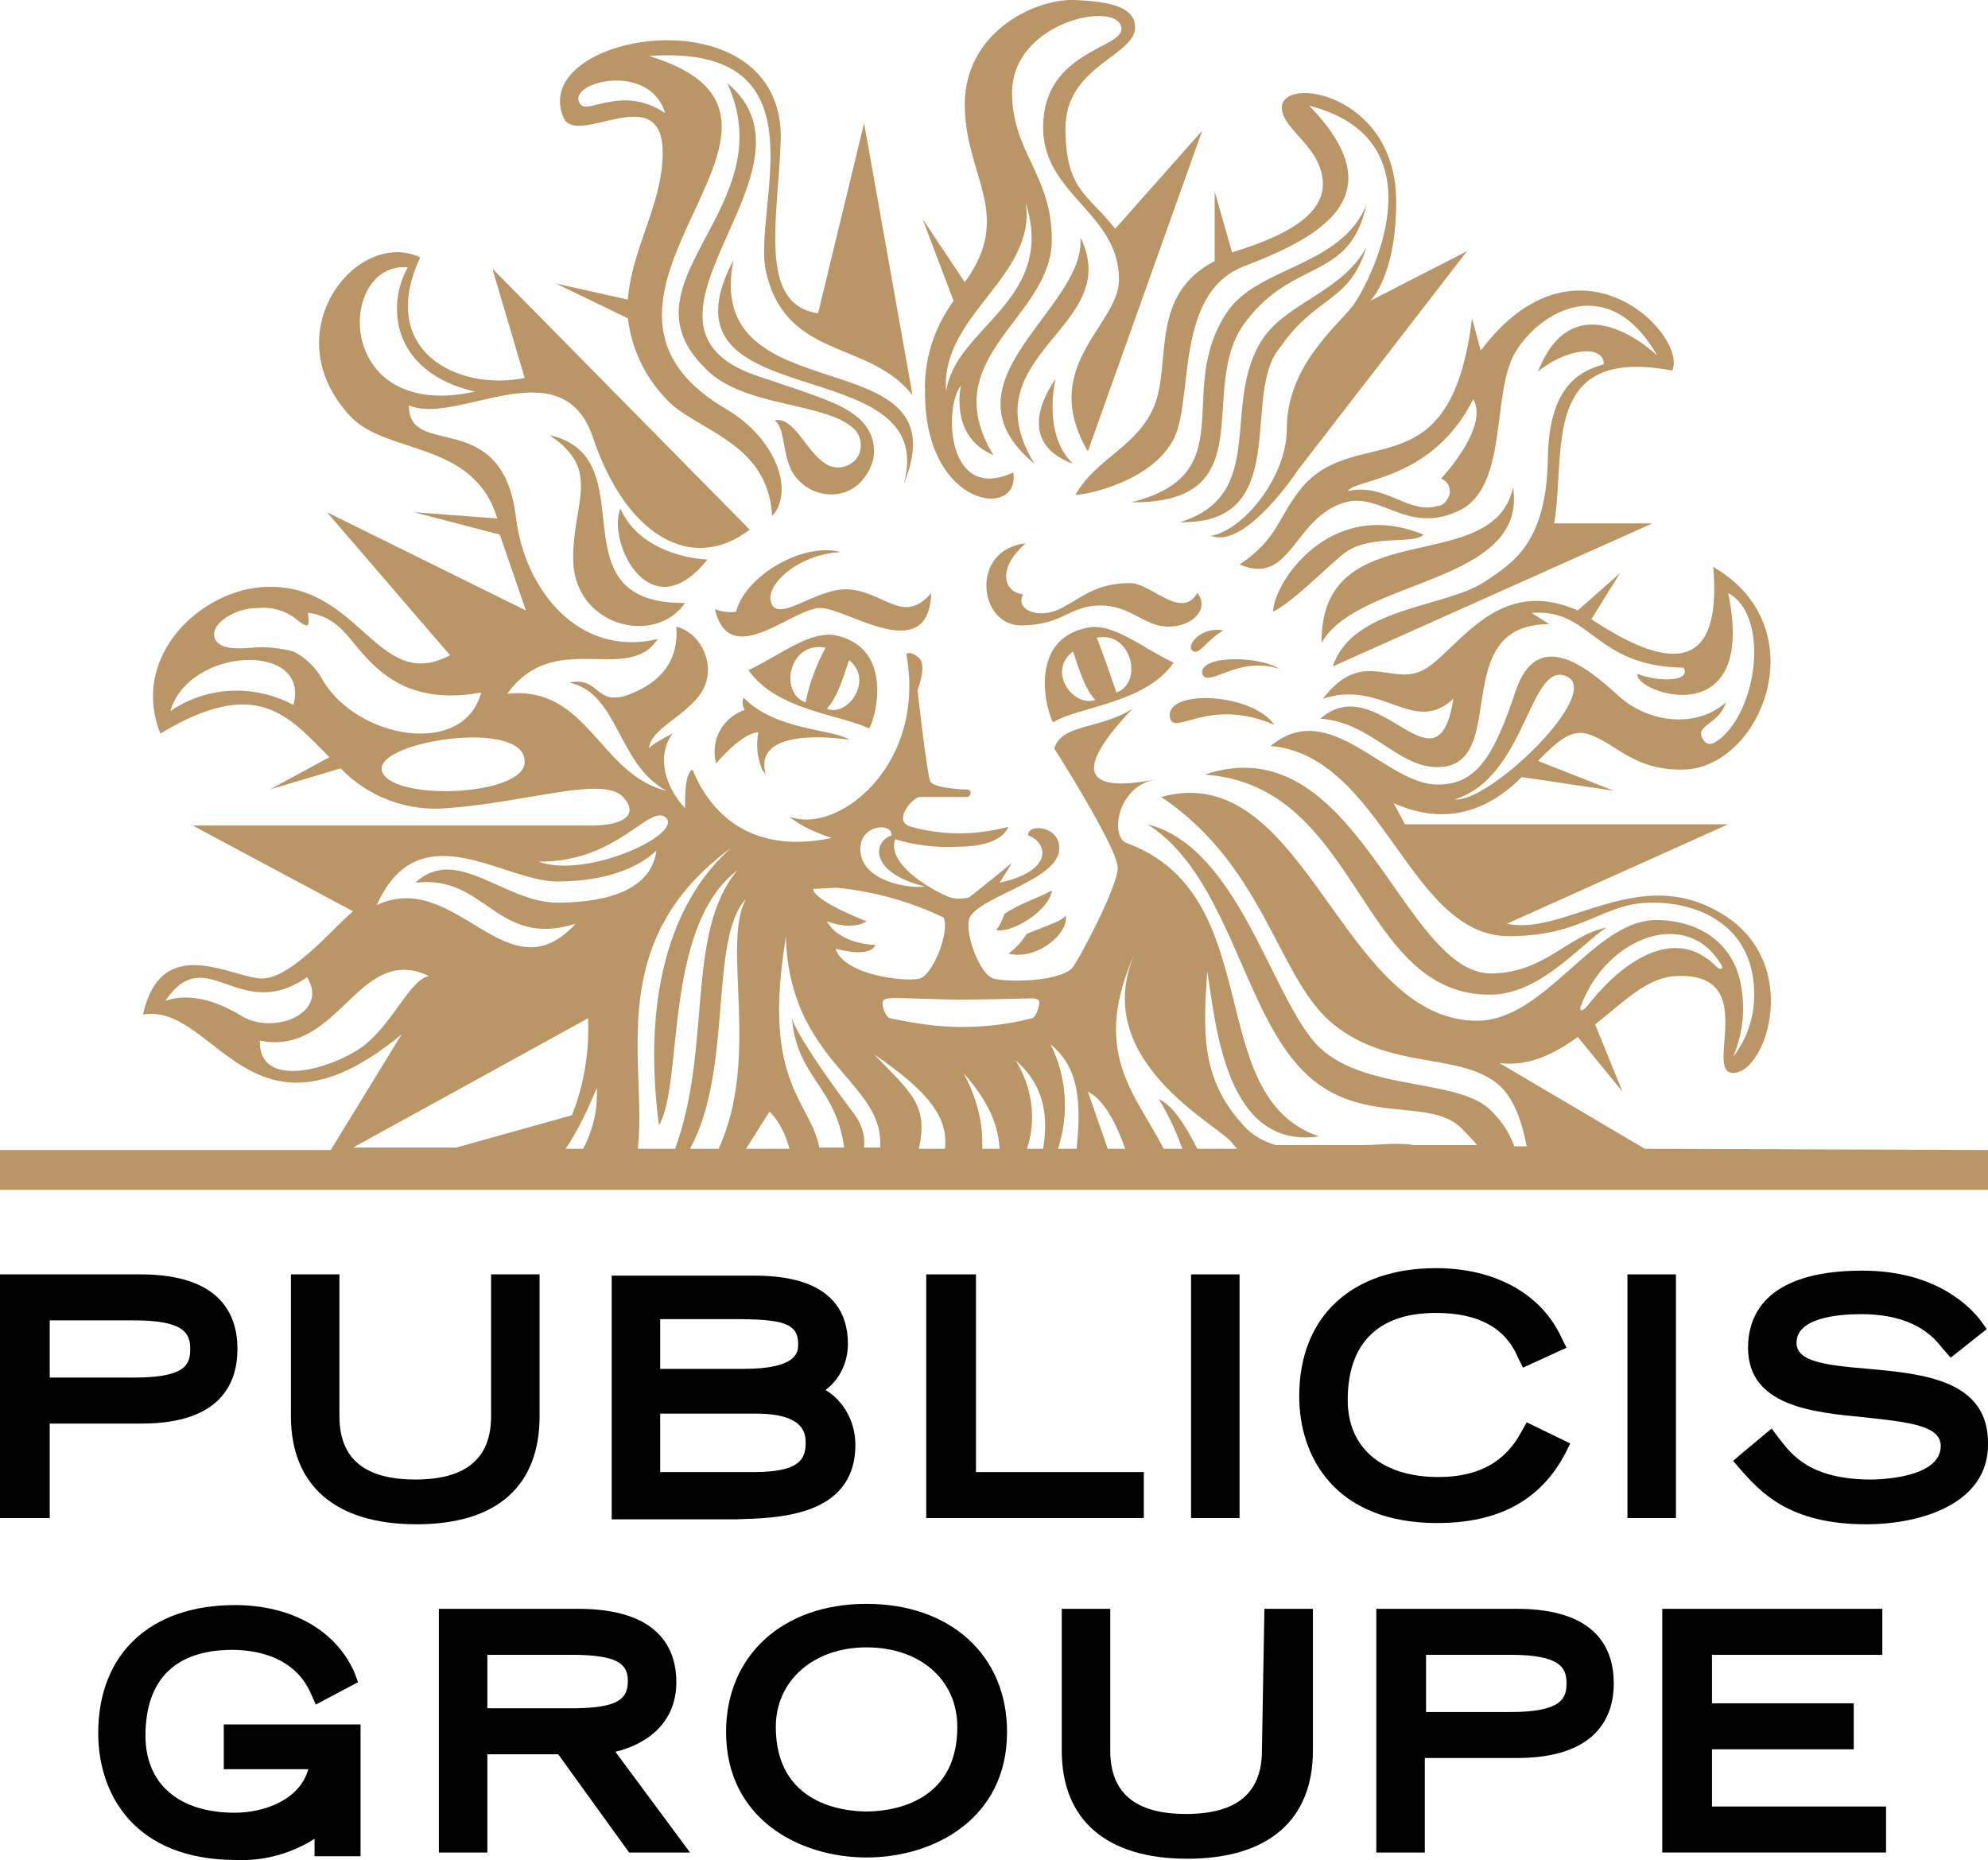
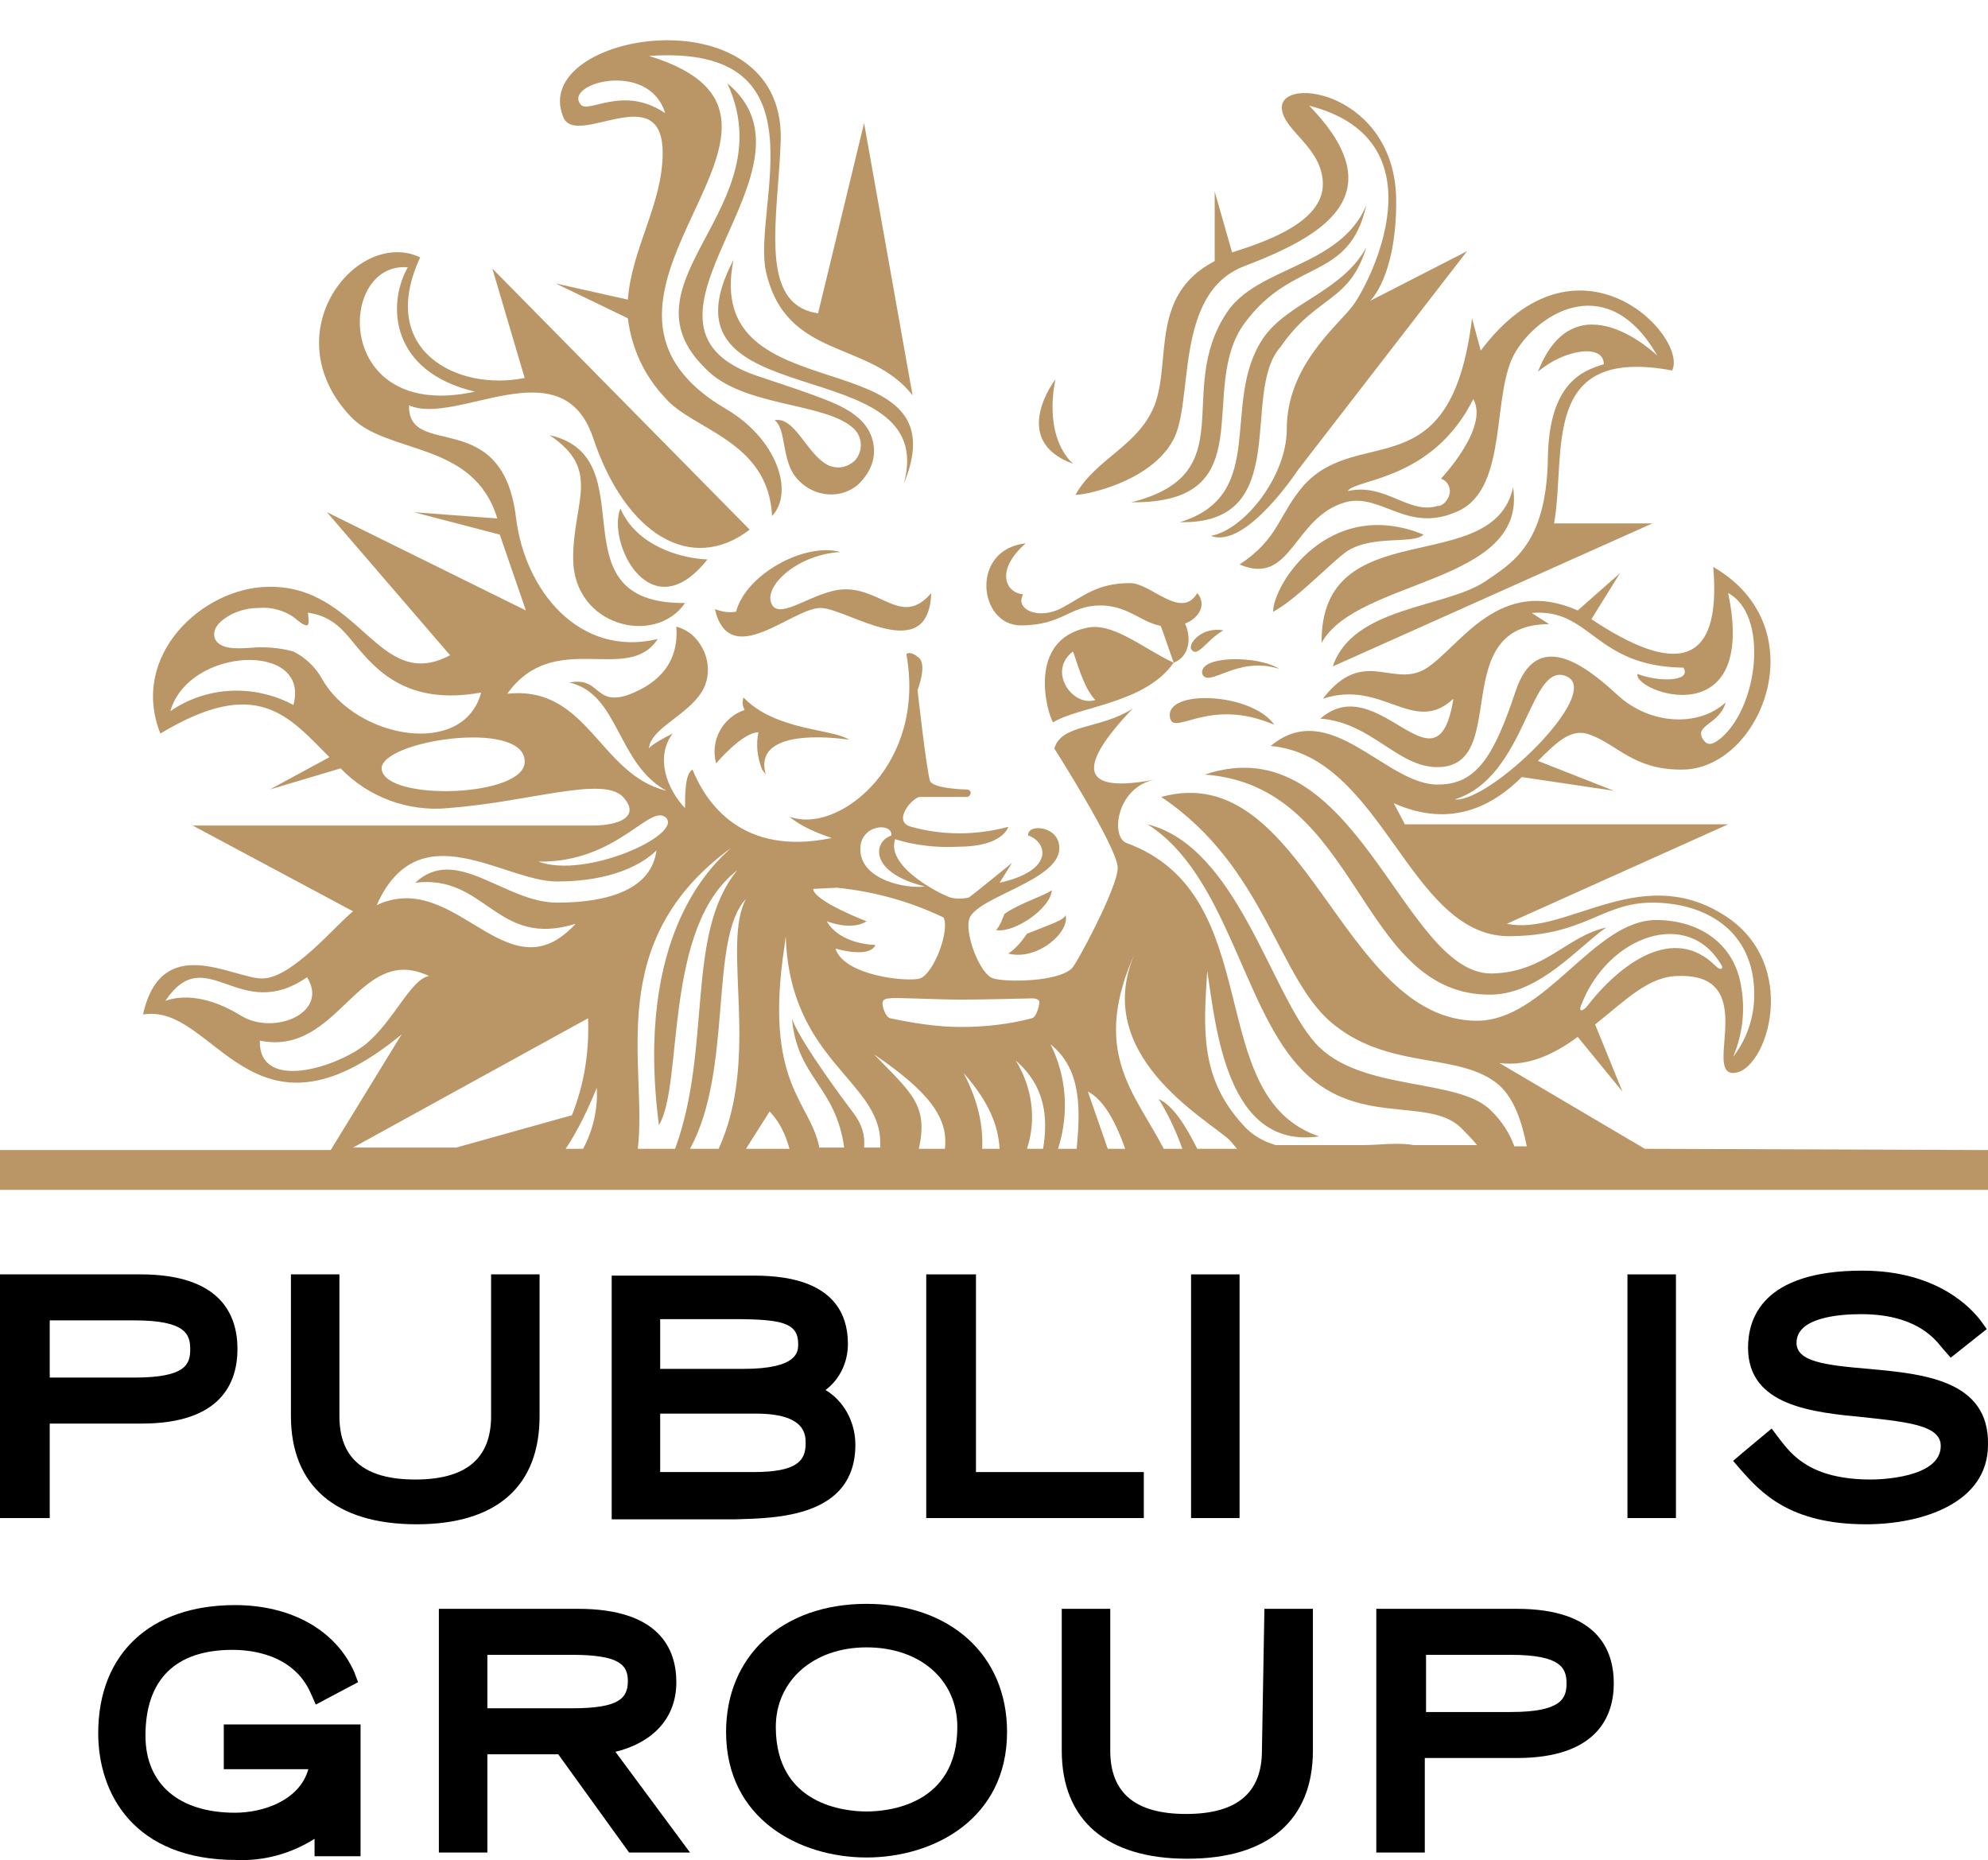
<svg xmlns="http://www.w3.org/2000/svg" id="Layer_2" viewBox="0 0 159.9 149.61">
  <defs>
    <style> .cls-1 { fill: #ba9666; } </style>
  </defs>
  <g id="Layer_1-2" data-name="Layer_1">
    <g>
      <g id="title">
-         <polygon id="groupe_x5F__x5F_e" points="137.7 140.7 149.1 140.7 149.1 137 137.7 137 137.7 133.1 151.4 133.1 151.4 129.4 133.7 129.4 133.7 149 151.7 149 151.7 145.3 137.7 145.3 137.7 140.7" />
        <path id="groupe_x5F__x5F_p" d="M122,129.4h-11.3v19.6h3.9v-7.6h7.4c6.4,0,7.8-3.3,7.8-6s-1.3-6-7.8-6ZM121.5,137.7h-6.8v-4.6h6.8c4.1,0,4.5,1.1,4.5,2.3s-.4,2.3-4.5,2.3Z" />
        <path id="groupe_x5F__x5F_u" d="M101.5,140.8c0,3.4-2,5.1-6.1,5.1s-6.1-1.7-6.1-5.1v-11.4h-3.9v11.4c0,5.6,3.6,8.7,10.1,8.7s10.1-3.1,10.1-8.7v-11.4h-3.9l-.2,11.4Z" />
        <path id="groupe_x5F__x5F_o" d="M69.7,129c-6.8,0-11.3,4.2-11.3,10.3,0,7,5.9,10.1,11.3,10.1s11.3-3.1,11.3-10.1c0-6.2-4.6-10.3-11.3-10.3ZM69.7,145.7c-1.7,0-7.3-.5-7.3-6.8,0-3.7,3-6.4,7.3-6.4s7.3,2.6,7.3,6.4c0,6.3-5.6,6.8-7.3,6.8Z" />
        <path id="groupe_x5F__x5F_r" d="M54.4,135.3c0-2.7-1.4-5.9-7.9-5.9h-11.2v19.6h3.9v-7.9h5.7l5.7,7.9h4.9l-6-8.1c2.5-.6,4.9-2.3,4.9-5.6ZM39.2,137.4v-4.3h6.8c3.8,0,4.5.8,4.5,2.1,0,1.4-.7,2.2-4.5,2.2h-6.8Z" />
        <path id="groupe_x5F__x5F_g" d="M17.7,142.3h7.1c-.7,2.5-3.6,3.5-5.9,3.5-4.5,0-7.2-2.3-7.2-6.2,0-4.5,2.4-6.9,7-6.9,1.4,0,4.9.3,6.3,3.5l.4.9,3.4-1.8-.3-.8c-1.5-3.4-5.1-5.4-9.6-5.4-6.8,0-11,3.9-11,10.3,0,4.9,2.9,10.2,11.1,10.2,2.2.1,4.4-.5,6.3-1.7v1.4h3.7v-10.6h-11v3.6h-.3Z" />
        <path id="publicis_x5F__x5F_s" d="M150.3,110.1c-3.6-.3-5.8-.6-5.8-2.1,0-2,3.3-2.3,5.2-2.3,4.2,0,5.8,1.8,6.5,2.7l.7.8,2.9-2.3-.5-.7c-.7-.9-3.4-4-9.5-4-8.1,0-9.2,3.9-9.2,6.2,0,4.7,5.2,5.2,9.4,5.6,3.7.4,6.1.7,6.1,2.3,0,2.6-5,2.7-5.6,2.7-4.9,0-6.4-2-7.4-3.3l-.6-.8-2.4,2-.7.6.6.7c1.6,1.8,3.9,4.4,10.1,4.4,4.5,0,9.8-1.7,9.8-6.4.1-5.2-5.2-5.7-9.6-6.1Z" />
        <rect id="publicis_x5F__x5F_last_x5F_i" x="130.9" y="102.5" width="3.9" height="19.6" />
-         <path id="publicis_x5F__x5F_c" d="M125.9,116.9l.4-.8-3.5-1.7-.4.7c-1.3,2.5-3.5,3.7-6.7,3.7-4.5,0-7.3-2.3-7.3-6.2,0-4.5,2.4-7,7.1-7,3.4,0,5.6,1.2,6.6,3.6l.4.8,3.5-1.6-.4-.8c-1.6-3.5-5.3-5.6-10.1-5.6-6.8,0-11,3.9-11,10.3,0,4.9,2.9,10.2,11.1,10.2,4.9,0,8.3-1.8,10.3-5.6Z" />
        <rect id="publicis_x5F__x5F_first_x5F_i" x="95.8" y="102.5" width="3.9" height="19.6" />
        <polygon id="publicis_x5F__x5F_l" points="92 118.4 78.5 118.4 78.5 102.5 74.5 102.5 74.5 122.1 92 122.1 92 118.4" />
        <path id="publicis_x5F__x5F_b" d="M68.8,116.2c0-1.8-.9-3.5-2.4-4.4,1.2-.9,1.8-2.3,1.8-3.7,0-5.5-5.9-5.5-7.8-5.5h-11.2v19.6h10c3.1-.1,9.6-.1,9.6-6ZM53.1,106.1h5.9c3.9,0,5.2.3,5.2,2,0,.6,0,2-4.4,2h-6.7s0-4,0-4ZM53.1,113.7h7.7c4,0,4,1.7,4,2.4,0,1.4-.7,2.3-4.2,2.3h-7.5s0-4.7,0-4.7Z" />
        <path id="publicis_x5F__x5F_u" d="M43.4,113.9v-11.4h-3.9v11.4c0,3.4-2,5.1-6.1,5.1s-6.1-1.7-6.1-5.1v-11.4h-3.9v11.4c0,5.6,3.6,8.7,10.1,8.7s9.9-3.1,9.9-8.7Z" />
        <path id="publicis_x5F__x5F_p" d="M19.1,108.5c0-2.7-1.3-6-7.8-6H0v19.6h4v-7.6h7.4c6.4,0,7.7-3.3,7.7-6ZM4,110.8v-4.6h6.8c4.1,0,4.5,1.1,4.5,2.3s-.3,2.3-4.5,2.3c0,0-6.8,0-6.8,0Z" />
      </g>
      <g id="lion">
        <path id="rest_x5F_of_x5F_lion" class="cls-1" d="M132.3,92.4l-11.7-6.9c2.3.3,4.4-.7,6.3-2.1l3.6,4.4-2.2-5.4c2.4-1.9,4.3-3.9,6.7-3.9,6.6-.2,2,7.8,4.4,7.8,2.7,0,5.6-8.9-.9-12.8-6.7-4.1-12.6,1.8-17.3.8l17.8-8h-26l-.9-1.7c4.7,2.1,8.1.1,10.3-2.1l7.4,1.1-6.1-2.4c1.5-1.5,2.7-2.7,4.2-2.1,2.2.8,3.5,2.8,7.3,2.8,6.4.1,11.1-11.4,2.6-16.3.7,8.2-3.2,8.6-9.8,4.2l2.3-3.7-3.4,3c-6.3-2.8-9.4,2.8-12.1,4.6s-5.1-1.8-8.4,2.5c4.8-1.6,7.3,3,10.5,0-1.3,8.2-6-2.5-10.7,1.6,4.1.3,6.2,3.9,9.4,3.9,6,0,.7-11.5,9-11.5l-1.4-.9c4.8-.4,5,4.3,12.2,4.4.7,1.1-1.9,1.2-3.7.5-.3,1.5,9.7,5,7.3-6.5,3.2,1.7,2.5,8.9-.5,11.6-.6.5-1.1.8-1.5.2-.8-1.2,1.3-1.2,1.8-3-2.2,2-6.1,1.8-8.7-.6s-6.5-5.4-8.2-.3-3.1,7.5-6.2,7.5c-4.2.1-8.7-7.1-13.5-3.1,9,.8,11.1,15.2,19.1,15.3,6.2,0,7.5-2.7,11.6-2.7s8.2,2.1,8.2,7.4c0,1.8-.6,3.6-1.7,5,.8-1.9,1-3.9.6-5.9-.6-3.2-3.3-5.1-6.8-5.1-5,0-8.9,8.1-14.4,8.1-11,0-13.8-21.2-25.4-18,8.5,5.7,9.4,14.9,14,18.4,4.6,3.6,10.1,2.1,13.2,4.8,1.2,1.1,1.8,2.9,2.2,4.9h-1c-.4-1.1-1-2-1.8-2.8-2.6-2.8-10.6-1.5-14.2-5.5s-6.3-15.8-13.5-17.6c6.3,4,7.6,14.4,12.1,19.4,4.5,5.1,10.4,2.4,13.1,5,.4.4.9.9,1.3,1.4h-5.1c-.5-.1-1-.1-1.5-.1-.8,0-1.7.1-2.5.1h-7.1c-1-.3-1.9-.8-2.6-1.6-3.5-3.8-3.2-7.7-2.9-12.4.7,4.4,1.5,14.4,9,13.3-9.5-3.2-4-19.4-15.5-23.6-1.3-.5-.8-4.5,2.3-5.1-6.2,1.2-6.2-1.1-1.8-5.7-2.7,1.7-5.7,1.2-6.3,3.2,0,0,5.1,8,5.1,9.6s-3.4,7.9-3.7,8.1c-1.2,1.1-5.3,1.1-6.3.8-1.1-.3-2.4-3.8-1.9-4.9.8-1.7,7.1-3,7.2-5.5.1-1.9-2.6-2.1-2.5-1.1,1.5.5,2.2,2.8-2.3,3.8l1-1.6s-3.3,2.7-3.5,2.8c-.5.1-1,.1-1.4,0-.5-.1-5.3-2.4-4.5-4.7,1.6.5,3.4.7,5.1.6,3.6,0,4-1.6,4-1.6-2.6.7-5.3.7-7.8,0-1.6-.4.1-2.4.7-2.4h3.8c.2,0,.5-.5,0-.6-.4,0-2.8-.1-3-.7-.3-1-1-7.3-1-7.3,0,0,.8-2,.1-2.6s-1-.3-1-.3c1.6,8.8-5.2,14.2-9,13.2l-.4-.1c1,.8,2.2,1.3,3.4,1.7-7.2,1.5-10.1-2.8-11.2-5.5-.6.3-.6,2-.6,3.1-1.5-1.6-2.4-4.1-1-6-1.8.9-1.9,1.2-1.9,1.2.1-1.5,2.7-2.5,4-4.2,1.2-1.5.9-3.7-.6-5-.4-.3-.8-.5-1.2-.6.2,2.7-1.2,4.5-3.9,5.5-2.7.9-2.2-1.5-4.7-1,4,.9,3.8,6.5,7.8,8.7-5.4-1.3-6.3-8.5-12.8-7.8,3.8-5.3,9.7-.7,12.1-4.4-6.3,1.5-10.7-3.9-11.4-9.8-1.1-9-8.7-4.6-8.6-9,3.8,1.7,12.3-4.8,14.8,2.6,2.6,7.8,7.9,11,12.6,7.4l-20.7-21,2.6,8.8c-5.4,1.1-11.9-2.2-8.4-9.7-5.1-2.4-11.9,6.1-5.6,12.8,2.9,3.1,9.9,1.9,11.8,8.2l-6.7-.5,6.9,1.8,2.1,6.1-16-7.9,9.9,11.5c-5.8,3.1-7.2-5.7-14.7-5.5-5.2.1-11.1,5.5-8.6,11.8,7.8-4.7,10.3-1.4,13.6,1.9l-4.8,2.6,5.7-1.7c2.2,2.3,5.4,3.5,8.6,3.2,6.7-.5,12.7-2.7,14.2-.8,1.2,1.4-.2,2.2-2.6,2.2H15.5l12.9,6.9c-1.3,1-4.9,5.4-7.3,5.4s-8.1-3.8-9.6,2.9c5.8-1,8.7,11.6,20.8,1.6l-5.7,9.3H0v3.2h159.9v-3.2l-27.6-.1ZM126,54.4c3,1.3-6.2,10.2-9,9.9,5.8-1.8,6-11.2,9-9.9h0ZM127.2,80.8c2.1-5.5,8.6-7.9,11.3-3.1.1.2-.1.4-.5,0-3.4-3.4-7.7-.2-10.4,3.3-.5.5-.6.2-.4-.2h0ZM32.8,21.5c-1.7,3-1.4,8.4,5.4,10-11.4,2.5-11.1-10.5-5.4-10h0ZM23.6,56.7c-3.2-1.7-7-1.5-9.9.5,1.5-5.2,11.3-5.6,9.9-.5h0ZM25.9,54.6c-.5-.9-1.3-1.7-2.3-2.2-1.1-.3-2.3-.4-3.4-.3-1.3.1-2.5.1-2.9-.7-.2-.5,0-1.1.7-1.6.8-.6,1.8-.9,2.8-.9,1-.1,2.1.2,2.9.8.7.6.9.6,1,.6.2-.1.1-.5.1-.7s-.1-.4.1-.3c1.9.3,2.8,1.5,3.7,2.6,1.6,1.9,4.1,4.9,10.1,3.8-1.4,5.3-10.1,3.7-12.8-1.1h0ZM30.7,61.9c-.3-2.3,11.4-4.1,11.5-.7.2,2.9-11.1,3.3-11.5.7h0ZM91.4,76.4c-3.9,8.4,5.7,13.6,7.5,15.3.2.2.4.5.6.7h-3.2c-1-2-2-3.5-3.1-4,.8,1.3,1.4,2.6,1.9,4h-1.5c-2.3-4.5-6-7.8-2.2-16h0ZM90.5,92.4h-1.4l-1.6-4.6c1.2.6,2.2,2.3,3,4.6h0ZM86.6,92.4h-1.5c.9-2.8.7-5.8-.6-8.4,2.5,2,2.4,5.2,2.1,8.4h0ZM83.9,92.4h-1.3c.8-2.4.4-5-.9-7.1,2.4,2.1,2.6,4.6,2.2,7.1h0ZM73.9,92.4c.8-3.5-.6-4.5-3.6-7.6,4.4,3,6,5.1,5.7,7.6h-2.1ZM77.5,86.3c2.2,2.5,2.8,4.4,2.9,6.1h-1.4c.1-2.2-.5-4.2-1.5-6.1h0ZM77.3,80.4c1.9,0,5.6-.1,5.7-.1.5,0,.6.2.6.3,0,.2-.2,1.2-.6,1.3-1.9.5-3.8.7-5.7.7s-3.8-.3-5.7-.7c-.4-.1-.7-1.1-.6-1.3,0-.1.1-.3.6-.3,0-.1,3.7.1,5.7.1h0ZM71.7,67.2c-1.5.5-1.8,3,2.7,4.1-1.5.2-5.1-.5-5.2-2.9-.1-2.1,2.6-2.3,2.5-1.2h0ZM67.3,71.4c3,.3,5.9,1.1,8.6,2.4.5,1.1-.8,4.5-1.9,4.9-1,.3-6.1-.2-6.8-2.4,3,.8,3.2-.3,3.2-.3,0,0-2.8,0-3.9-1.9,2.2.8,3.2,0,3.2,0,0,0-4.2-1.6-4.3-2.6l1.9-.1ZM63.1,76.1l.1-.8c.3,10,7.6,11.6,7.6,16.6v.4h-1.3c.1-1-.2-1.9-.8-2.7-4.8-6.4-5-7.7-5-7.7.4,4.8,3.5,5.4,4.2,10.4h-2c-.7-3.7-4.5-5.1-2.8-16.2h0ZM63.5,92.4h-3.5l1.9-3c.8.8,1.3,1.9,1.6,3h0ZM57.8,92.4h-2.3c3.5-6.4,1.5-16.9,4.5-20.1-2,3.7,1.2,12.7-2.2,20.1h0ZM58.8,68.2c-1.4,1.3-7.8,6.9-5.8,22.3,2-3.3.3-15.9,6.3-20.5-4.2,5.1-2,14.2-5,22.4h-3c.8-6.7-2.9-16.6,7.5-24.2h0ZM46.9,92.4h-1.4c1-1.5,1.8-3.2,2.5-4.9.1,1.7-.3,3.4-1.1,4.9h0ZM53.6,65.8c1.2,1.4-6.5,4.9-10.3,3.5,6.4.1,9-4.8,10.3-3.5h0ZM44.8,70.9c4.4,0,6.9-1.4,8-2.5-.4,3.1-3.8,4.2-8,4.2s-8.1-4.7-11.4-1.6c5.7-.7,6.5,5.3,12.9,3.3-5.5,6-9.6-4.5-16-1.5,3.4-7.6,10.2-1.9,14.5-1.9h0ZM13.3,80.5c3.3-4.9,5.9,1.9,11.4-1.9,1.8,2.9-2.7,4.7-5.3,3.1s-4.7-1.7-6.1-1.2h0ZM29.4,84c-2.4,1.9-8.6,3.8-8.5-.3,6.4,1.3,7.9-7.9,13.6-5.2-1.5.3-2.8,3.6-5.1,5.5h0ZM47.3,81.9c.1,2.7-.3,5.3-1.3,7.8l-9.3,2.6h-8.3l18.9-10.4Z" />
        <g id="mane">
          <path id="whisker_x5F_01" class="cls-1" d="M84.6,71.6c-.7.5-2.5,1-3.8,1.9-.1.2-.4,1.1-.7,1.3,1.4.3,4.4-1.7,4.5-3.2Z" />
          <path id="whisker_x5F_02" class="cls-1" d="M85.7,73.6c-.1.4-1.1.7-3.1,1.5-.4.6-.9,1.2-1.5,1.6,2.4.6,5-1.8,4.6-3.1Z" />
          <path id="small_x5F_mane_x5F_05" class="cls-1" d="M114.5,43c-7.6-3.1-12.1,4-12.1,6.2,1.8-.9,4.9-4.2,6-4.9,2.1-1.3,5.3-.5,6.1-1.3Z" />
          <path id="small_x5F_mane_x5F_06" class="cls-1" d="M121.7,39.2c-1.6,7.4-15.5,1.9-15.4,12.5,2.9-5.2,16.6-4.7,15.4-12.5Z" />
          <path id="small_x5F_mane_x5F_11" class="cls-1" d="M59,20.9c-6.8,12.9,16.7,7,13.7,18,4.9-11.9-16.3-5.3-13.7-18Z" />
          <path id="small_x5F_mane_x5F_07" class="cls-1" d="M120,80c3.9-.1,7-3.9,9.2-5.4-3.2.7-4.9,3.6-9.2,3.7-7.2.1-10.9-20.1-23.1-16,12.6.9,12.3,17.9,23.1,17.7Z" />
          <path id="small_x5F_mane_x5F_10" class="cls-1" d="M67.4,37.6c-.3,0-.7-.1-1-.3-1.6-1-2.5-3.8-4.1-3.5,1,.7.5,3.4,1.9,4.8,1.3,1.4,3.5,1.6,4.9.3.7-.7,1.2-1.6,1.2-2.6,0-1.1-.5-2.1-1.4-2.8-1.2-1-3-1.6-8.1-3.3-12.1-4.2,6.1-16.6-2.3-23.5,4.6,10-8.9,15.9-1.8,22.9,3,3.2,9.7,2.7,12,4.9.7.7.7,1.8.1,2.5-.4.4-.9.6-1.4.6h0Z" />
          <path id="small_x5F_mane_x5F_09" class="cls-1" d="M56.9,45c-2.2-.1-5.7-1.1-7-4.1-1.1,2.7,2.4,9.9,7,4.1Z" />
          <path id="small_x5F_mane_x5F_08" class="cls-1" d="M55.1,48.5c-10.8.1-2.9-11.7-10.9-13.5,4.2,2.8,1.9,5.3,1.9,9.9,0,5.5,6.6,7.1,9,3.6Z" />
          <path id="small_x5F_mane_x5F_03" class="cls-1" d="M98.7,25.1c-4.3,6.4,1.4,13-7.7,15.3,10.8.1,5.2-9.1,9.1-14.4s8.4-3.3,9.8-9.5c-2.1,5-8.7,4.9-11.2,8.6Z" />
          <path id="small_x5F_mane_x5F_04" class="cls-1" d="M101.6,27.2c-3.5,5.2.5,12.6-6.7,14.8,9.2.2,4.8-10.4,8.1-14.1,2.9-4.2,5.5-3.5,6.9-8-2,3.6-6.3,4.4-8.3,7.3Z" />
          <path id="small_x5F_mane_x5F_02" class="cls-1" d="M86.3,37.3c-2.5-2.4-1.4-6.8-1.4-6.8,0,0-3.8,4.9,1.4,6.8Z" />
-           <path id="small_x5F_mane_x5F_01" class="cls-1" d="M83.2,37.3c-5.4-8.9,7.3-10.9,3.7-18.2.5,5.7-11.7,11.6-3.7,18.2Z" />
          <path id="mane_x5F_04" class="cls-1" d="M44.7,22.8l5.8,2.8c.3,2.4,1.3,4.6,3,6.4,2.2,2.6,8.3,3.4,8.6,9.5,1.8-1.9.4-6.2-3.7-8.6-15.5-9.1,10.5-23.3-6.2-28.4,14.4-1,8.3,12.1,9.4,17.3,1.6,7.2,8.3,5.5,11.8,10l-3.9-21.9-3.7,15.3c-4.9-.7-3.2-7.7-3-14,.2-12-20.3-8.6-17.5-1.8,1,2.6,8-3.2,8,2.9,0,4.1-2.5,7.7-2.8,11.8l-5.8-1.3ZM46.7,8.4c-1.4-1.7,5.5-3.6,6.8.7-3.4-2.3-6.2.1-6.8-.7Z" />
          <path id="mane_x5F_03" class="cls-1" d="M104.9,39c-2.1,2.4-2,4.3-5.2,6.4,4.2,1.8,4.3-3.8,8.5-5,2.9-.8,5,2.6,9.1.7s2.6-9.5,4.6-12.8,7.5-6.5,11.4.3c0,0-6.6-6.4-9.6,1.3,2.1-1.8,5.3-2.3,5.3-.6-1.7.5-4.4,1.5-4.5,7.5-.1,7-2.9,8.5-5.1,10-3.2,2.1-10.6,2-12.2,6.8l25.7-11.5h-7.9c1-5.7-1.2-14.3,9.5-12.3,1.3-2.8-7.6-12-15.4-1.6l-.7-2.6c-1.7,13.9-9,8.5-13.5,13.4ZM118.5,32.1c1.3,2.3-2.6,6.4-2.6,6.4.6.2.9.9.6,1.5-.2.4-.5.7-.9.7-2.3.7-4.2-1.9-7.2-1.2.6-1,6.8-.8,10.1-7.4h0Z" />
          <path id="mane_x5F_02" class="cls-1" d="M92.9,32.5c-1.3,3.4-4.7,4.3-6.4,7.3,1,0,6-1.1,7.8-4.3,1.8-3,0-11.9,5.8-14.1,6-2.3,12.3-5.6,5.2-12.9,10.9,2.8,4.8,14.4,3.5,16.1-1.2,1.6-5.3,4.8-5.3,9.9,0,3.8-3.4,8.1-6.1,8.6,2.8,1.1,7-5.3,7-5.3l13.6-17.6-7.8,4s2.1-1.9,2.1-8c0-8.7-9.3-10.2-9.2-7.5.1,1.8,3.2,3.1,3.3,6,.1,3-4.1,4.6-7.3,5.6l-1.4-4.9v5.6c-5.2,2.7-3.5,7.9-4.8,11.5Z" />
-           <path id="mane_x5F_01" class="cls-1" d="M74.2,17.6l2.5,6.6c-1.6,2.2-2.4,4.8-2.3,7.4,0,9.3,7.7,10.2,7.1,6.4-5.4,2.5-5.6-5.3-4.2-7,0,0-1,4.1,2.6,5.6-4.8-7.9,4.7-11,4.7-17.3,0-5.3-3.2-7-3.2-11.9.1-5.8,8.7-7.4,8.8-5.1.1,1.6-6.2,1.8-6.3,7.8-.1,5.6,6.2,7,6.1,12.5-.1,3.6-6.5,6.9-2.5,13.7l9.2-25.8-7,7.9c-2.2-2.8-4-3.1-4-8.1s5.6-5.8,5.6-8.1C91.3.3,88.5.1,86.4,0c-3.2-.1-8.8,2.6-8.8,8.4s4,8.8,0,14.3l-3.4-5.1ZM82.5,16.3c2.5,7.9-5.7,10-6.4,15.2-.5-6.2,7.3-9.2,6.4-15.2h0Z" />
        </g>
        <g id="eyes">
          <path id="left_x5F_eye_x5F_detail" class="cls-1" d="M68.3,59.5c-1.3-.9-5.9-.7-8.5-3.4-.1.3-.1.7.1,1-1.8.6-2.8,2.5-2.3,4.3,0,0,2.1-2.5,3.4-2.5-.2,1-.1,2,.3,3l.3.4c-1.2-4.1,6.7-2.8,6.7-2.8Z" />
-           <path id="left_x5F_eye" class="cls-1" d="M67.2,51.1c-2.1-.4-4.6,1.7-7,2.8,2.3,3.3,7.6,3.6,9.7,4.7.5-.7,2.1-6.5-2.7-7.5ZM64.8,56.5c-2.2-.8-1.3-5,1.6-4.4-.7,1.3-1.3,2.8-1.6,4.4ZM66.5,57c1-1,1.6-3.5,1.8-3.9,2,1.6-.1,4.6-1.8,3.9h0Z" />
          <path id="brow_x5F_left" class="cls-1" d="M74.9,47.7c-2.3,2.7-3.9-.3-6.9-.3-2.5,0-5.5,2.8-6,1-.4-1.4,2.2-3.8,5.6-4-2.9-.8-7.6,1.8-8.4,4.8-.6.1-1.1,0-1.7-.2,1.2,5,6.2-.1,8.5-.1,2.1,0,8.7,4.8,8.9-1.2Z" />
          <path id="right_x5F_eye_x5F_detail_x5F_03" class="cls-1" d="M94.1,57.7c.3,1.6,3.1-1.7,8.4.6-1.8-2.6-8.8-2.9-8.4-.6Z" />
          <path id="right_x5F_eye_x5F_detail_x5F_02" class="cls-1" d="M96.7,54.2c.5,1.2,2.8-1.5,6.2-.4-1.7-1.1-6.5-1.1-6.2.4Z" />
          <path id="right_x5F_eye_x5F_detail_x5F_01" class="cls-1" d="M95.8,52.2c.5.8,1.2-.7,2.6-1.5-1.7-.3-2.8,1-2.6,1.5Z" />
-           <path id="right_x5F_eye" class="cls-1" d="M94.4,53.3c-2.4-1.1-4.9-3.3-7-2.8-4.8,1-3.2,6.8-2.7,7.6,2.1-1.3,7.4-1.5,9.7-4.8ZM89.8,55.7s-1.4-4.1-1.6-4.4c2.8-.6,3.8,3.6,1.6,4.4h0ZM86.3,52.4c.2.4.8,2.9,1.8,3.9-1.8.6-3.9-2.3-1.8-3.9h0Z" />
+           <path id="right_x5F_eye" class="cls-1" d="M94.4,53.3c-2.4-1.1-4.9-3.3-7-2.8-4.8,1-3.2,6.8-2.7,7.6,2.1-1.3,7.4-1.5,9.7-4.8Zs-1.4-4.1-1.6-4.4c2.8-.6,3.8,3.6,1.6,4.4h0ZM86.3,52.4c.2.4.8,2.9,1.8,3.9-1.8.6-3.9-2.3-1.8-3.9h0Z" />
          <path id="brow_x5F_right" class="cls-1" d="M82.5,43.7c-4.5.5-3.8,6.6-.4,6.6s3.9-1.6,6.4-1.6,3.5,1.7,5.5,1.7,3.3-1.5,2.3-2.7c-1.3,2.2-3.7-.8-5.4-.8-2.7,0-3.8,1.1-5.5,2-1.9,1-3.8.1-3.1-1.1-1.4-.1-2.3-1.9.2-4.1Z" />
        </g>
      </g>
    </g>
  </g>
</svg>